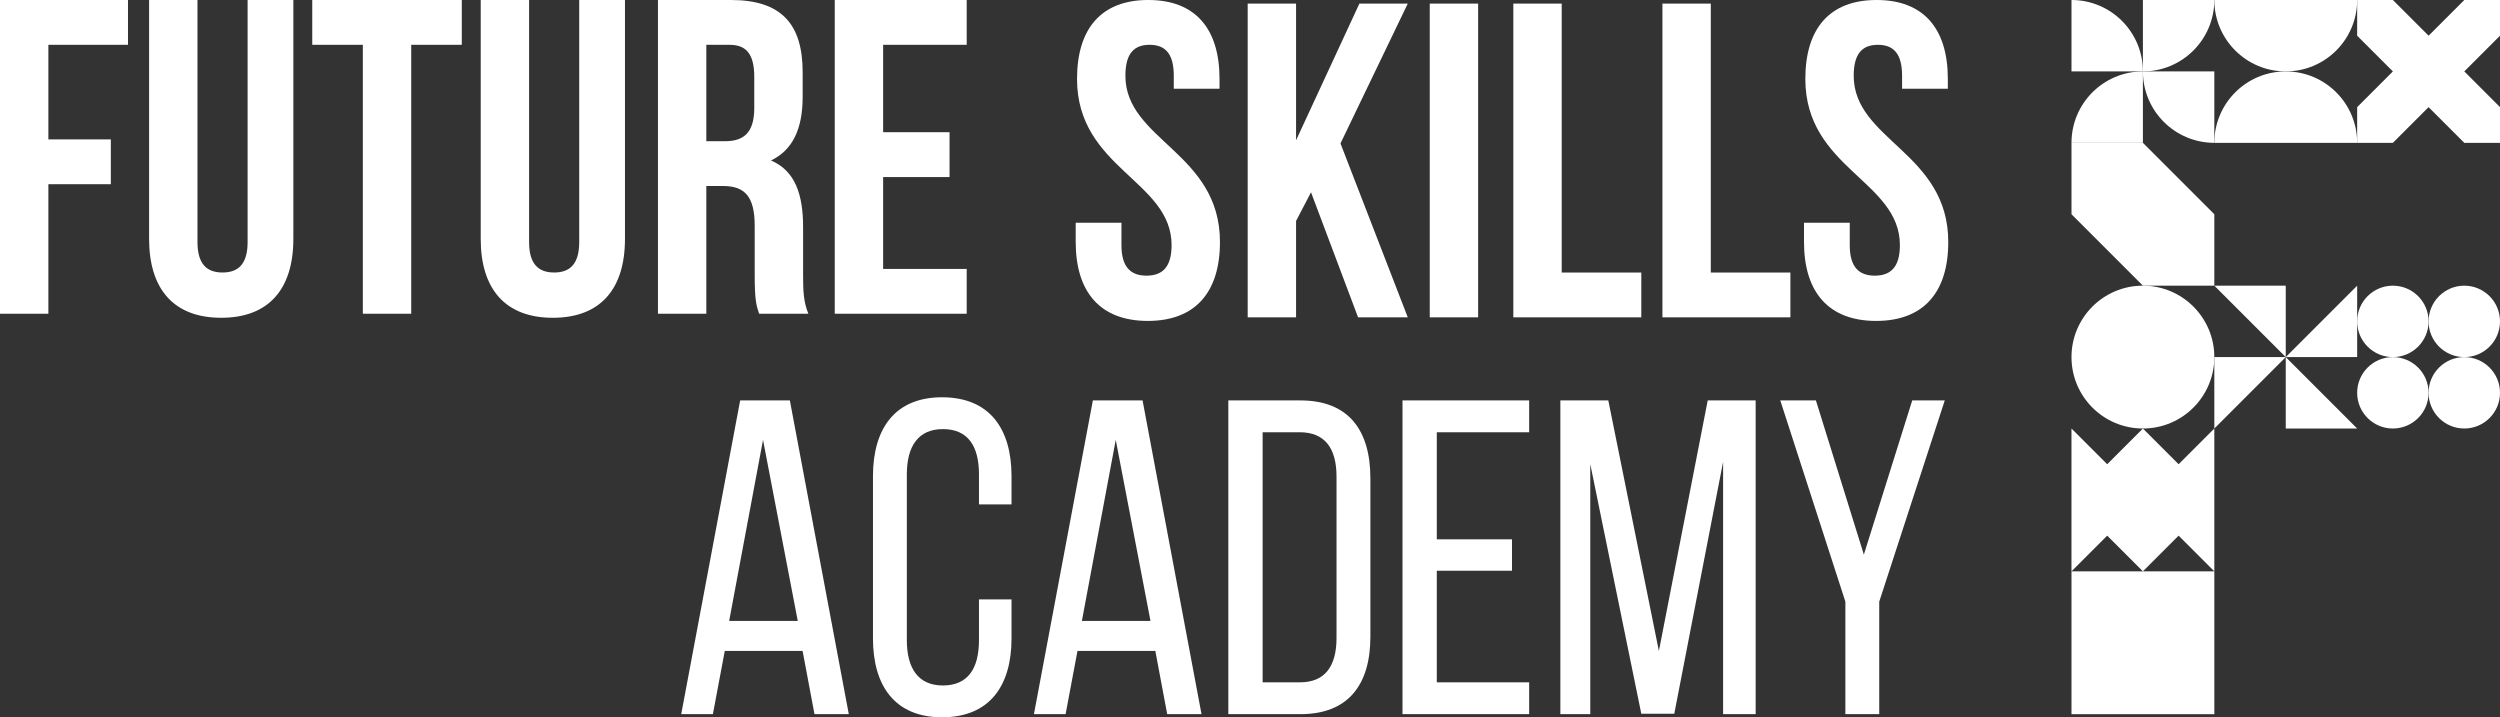
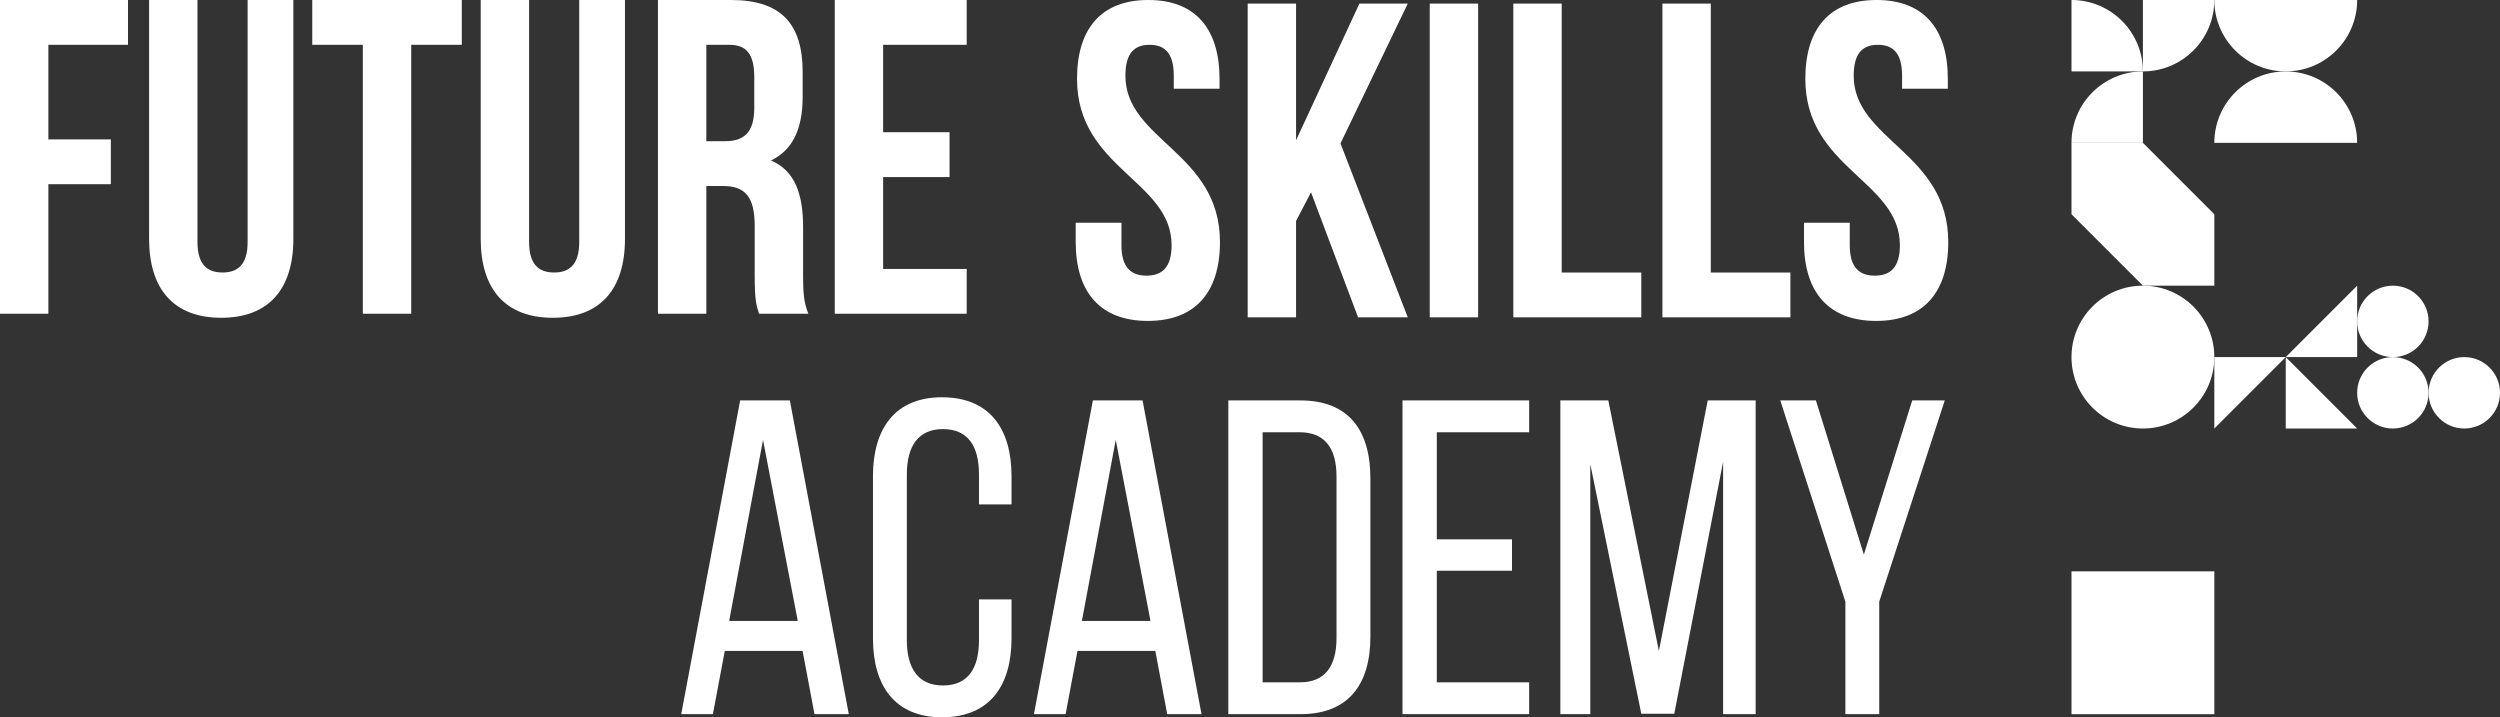
<svg xmlns="http://www.w3.org/2000/svg" id="a" data-name="Layer 1" viewBox="0 0 195.76 56.167">
  <rect x="0" y="0" width="195.76" height="56.167" fill="#333333" stroke="none" />
  <defs>
    <style> .b { fill: #fff; stroke-width: 0px; } </style>
  </defs>
  <g>
    <g class="fig-a">
      <path class="b" d="m167.798,0v5.592c3.088,0,5.592-2.504,5.592-5.592" />
-       <path class="b" d="m173.39,5.592h-5.592c0,3.088,2.504,5.592,5.592,5.592" />
      <path class="b" d="m167.798,11.185v-5.592c-3.088,0-5.592,2.504-5.592,5.592" />
      <path class="b" d="m162.206,5.592h5.592C167.798,2.504,165.294 0,162.206 0" />
    </g>
    <g class="fig-b">
      <path class="b" d="m184.575 0c0,3.089-2.504,5.592-5.592,5.592S173.39,3.089,173.39 0h11.185Z" />
      <path class="b" d="m184.575,11.185c0-3.089-2.504-5.592-5.592-5.592s-5.592,2.504-5.592,5.592h11.185Z" />
    </g>
    <g class="fig-c">
-       <polygon class="b" points="192.964 0 190.168 2.796 187.371 0 184.575 0 184.575 2.796 187.371 5.592 184.575 8.389 184.575 11.185 187.371 11.185 190.168 8.389 192.964 11.185 195.76 11.185 195.76 8.389 192.964 5.592 195.76 2.796 195.76 0 192.964 0" />
-     </g>
+       </g>
    <g class="fig-d">
      <polygon class="b" points="173.39 22.37 173.39 16.777 167.798 11.185 162.206 11.185 162.206 16.777 167.798 22.37 173.39 22.37" />
    </g>
    <path class="b" d="m167.798,33.554c3.088,0,5.592-2.504,5.592-5.592s-2.504-5.593-5.592-5.593-5.592,2.504-5.592,5.593,2.504,5.592,5.592,5.592" />
    <g class="fig-e">
      <polyline class="b" points="178.983 27.962 184.575 27.962 184.575 22.37" />
      <polyline class="b" points="173.39 33.555 173.39 27.962 178.983 27.962" />
      <polyline class="b" points="184.575 33.554 178.983 33.554 178.983 27.962" />
-       <polyline class="b" points="173.391 22.37 178.983 22.37 178.983 27.962" />
    </g>
    <g class="fig-d">
      <path class="b" d="m187.371,27.962c1.544,0,2.796-1.252,2.796-2.796s-1.252-2.796-2.796-2.796-2.796,1.252-2.796,2.796,1.252,2.796,2.796,2.796" />
      <path class="b" d="m187.371,33.554c1.544,0,2.796-1.252,2.796-2.796s-1.252-2.796-2.796-2.796-2.796,1.252-2.796,2.796,1.252,2.796,2.796,2.796" />
-       <path class="b" d="m192.964,27.962c1.544,0,2.796-1.252,2.796-2.796s-1.252-2.796-2.796-2.796-2.796,1.252-2.796,2.796,1.252,2.796,2.796,2.796" />
      <path class="b" d="m192.964,33.554c1.544,0,2.796-1.252,2.796-2.796s-1.252-2.796-2.796-2.796-2.796,1.252-2.796,2.796,1.252,2.796,2.796,2.796" />
    </g>
    <g class="fig-e">
-       <polygon class="b" points="170.594 36.351 167.798 33.555 167.798 33.555 167.798 33.555 167.798 33.555 165.002 36.351 162.205 33.555 162.205 39.147 162.205 39.147 162.205 44.739 165.002 41.943 167.798 44.739 167.798 44.739 167.798 44.739 167.798 44.739 170.594 41.943 173.39 44.739 173.39 39.147 173.39 39.147 173.39 33.555 170.594 36.351" />
-     </g>
+       </g>
    <g class="fig-f">
      <rect class="b" x="162.206" y="44.739" width="11.185" height="11.185" />
    </g>
  </g>
  <g>
    <path class="b" d="m69.153,3.51h6.543V0h-10.332v24.567h10.332v-3.51h-6.543v-7.194h5.2v-3.51h-5.2V3.51Zm-12.019,0c1.343,0,1.928.772,1.928,2.527v2.422c0,1.965-.861,2.597-2.273,2.597h-1.481V3.51h1.825Zm6.165,21.057c-.379-.912-.413-1.79-.413-2.983v-3.79c0-2.562-.62-4.422-2.514-5.229,1.687-.807,2.479-2.457,2.479-4.984v-1.93c0-3.79-1.688-5.651-5.614-5.651h-5.717v24.567h3.788v-10.002h1.309c1.722,0,2.479.842,2.479,3.123v3.861c0,2.001.138,2.387.344,3.018h3.857ZM37.642,0v18.706c0,3.931,1.928,6.177,5.648,6.177s5.648-2.246,5.648-6.177V0h-3.582v18.952c0,1.755-.757,2.386-1.963,2.386s-1.963-.632-1.963-2.386V0h-3.788Zm-13.19,3.51h3.96v21.057h3.788V3.51h3.96V0h-11.709v3.51ZM11.675,0v18.706c0,3.931,1.929,6.177,5.648,6.177s5.648-2.246,5.648-6.177V0h-3.582v18.952c0,1.755-.758,2.386-1.963,2.386s-1.963-.632-1.963-2.386V0h-3.788ZM3.788,3.51h6.234V0H0v24.567h3.788v-10.143h4.891v-3.51H3.788V3.51Z" />
    <path class="b" d="m141.365,6.177c0,7.019,7.404,7.967,7.404,13.021,0,1.755-.757,2.387-1.963,2.387s-1.963-.632-1.963-2.387v-1.755h-3.582v1.509c0,3.931,1.929,6.177,5.648,6.177s5.648-2.246,5.648-6.177c0-7.019-7.404-7.967-7.404-13.021,0-1.755.689-2.422,1.894-2.422s1.894.667,1.894,2.422v1.018h3.582v-.772c0-3.931-1.894-6.177-5.579-6.177s-5.579,2.246-5.579,6.177m-11.192,18.671h10.022v-3.509h-6.233V.281h-3.788v24.567Zm-11.675,0h10.022v-3.509h-6.233V.281h-3.788v24.567Zm-6.543,0h3.788V.281h-3.788v24.567Zm-5.613,0h3.892l-5.269-13.617L110.234.281h-3.788l-4.959,10.704V.281h-3.788v24.567h3.788v-7.545l1.171-2.246,3.685,9.791Zm-22.006-18.671c0,7.019,7.404,7.967,7.404,13.021,0,1.755-.757,2.387-1.963,2.387s-1.963-.632-1.963-2.387v-1.755h-3.582v1.509c0,3.931,1.929,6.177,5.648,6.177s5.648-2.246,5.648-6.177c0-7.019-7.404-7.967-7.404-13.021,0-1.755.689-2.422,1.894-2.422s1.894.667,1.894,2.422v1.018h3.582v-.772c0-3.931-1.894-6.177-5.579-6.177s-5.579,2.246-5.579,6.177" />
    <path class="b" d="m144.5,55.922h2.652v-8.809l5.131-15.758h-2.548l-3.788,12.073-3.754-12.073h-2.79l5.097,15.758v8.809Zm-9.574-19.759v19.759h2.549v-24.567h-3.754l-3.823,19.618-3.961-19.618h-3.754v24.567h2.342v-19.583l3.995,19.548h2.583l3.823-19.724Zm-22.419,6.071v-8.388h7.232v-2.492h-9.918v24.567h9.918v-2.492h-7.232v-8.739h5.889v-2.457h-5.889Zm-13.638,11.195v-19.583h2.893c1.963,0,2.893,1.228,2.893,3.474v12.634c0,2.246-.93,3.474-2.858,3.474h-2.927Zm-2.686-22.075v24.567h5.648c3.754,0,5.476-2.316,5.476-6.071v-12.389c0-3.79-1.722-6.106-5.476-6.106h-5.648Zm-8.816,3.088l2.721,14.179h-5.372l2.652-14.179Zm3.1,16.53l.93,4.948h2.686l-4.615-24.567h-3.892l-4.615,24.567h2.48l.93-4.948h6.096Zm-16.703-19.864c-3.685,0-5.407,2.457-5.407,6.177v12.704c0,3.72,1.722,6.177,5.407,6.177,3.72,0,5.442-2.457,5.442-6.177v-3.053h-2.549v3.194c0,2.211-.861,3.545-2.824,3.545-1.928,0-2.824-1.334-2.824-3.545v-12.985c0-2.211.896-3.545,2.824-3.545,1.963,0,2.824,1.334,2.824,3.545v2.352h2.549v-2.211c0-3.72-1.722-6.177-5.442-6.177m-14.017,3.334l2.721,14.179h-5.372l2.652-14.179Zm3.1,16.53l.93,4.948h2.687l-4.615-24.567h-3.892l-4.615,24.567h2.48l.93-4.948h6.096Z" />
  </g>
</svg>